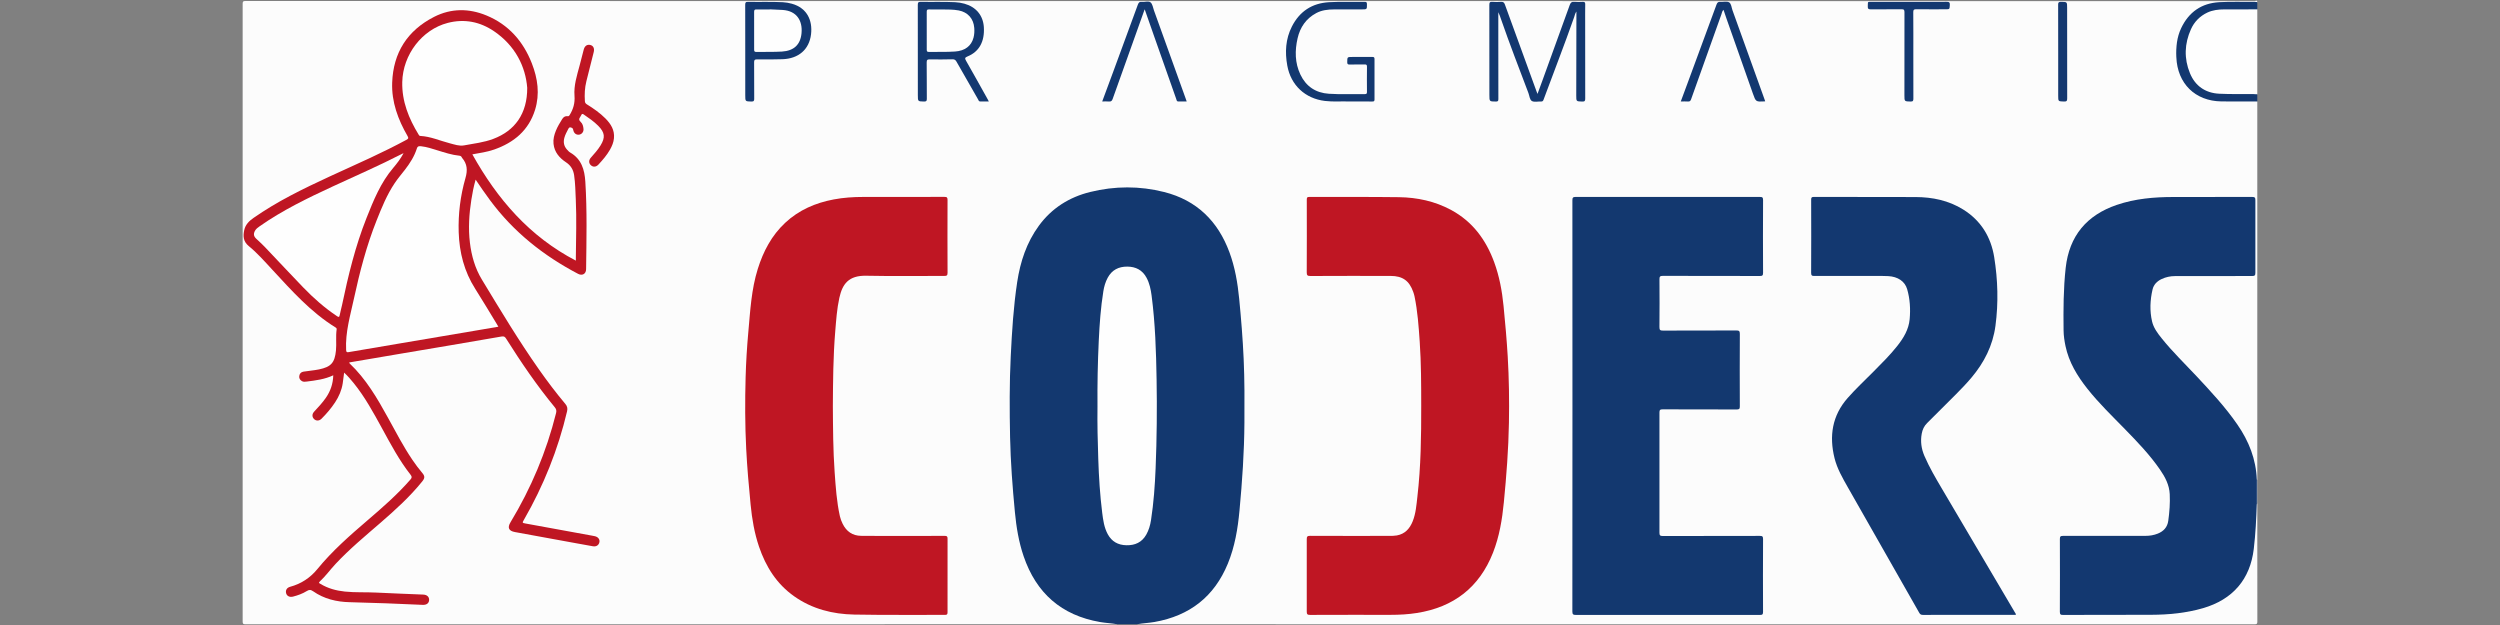
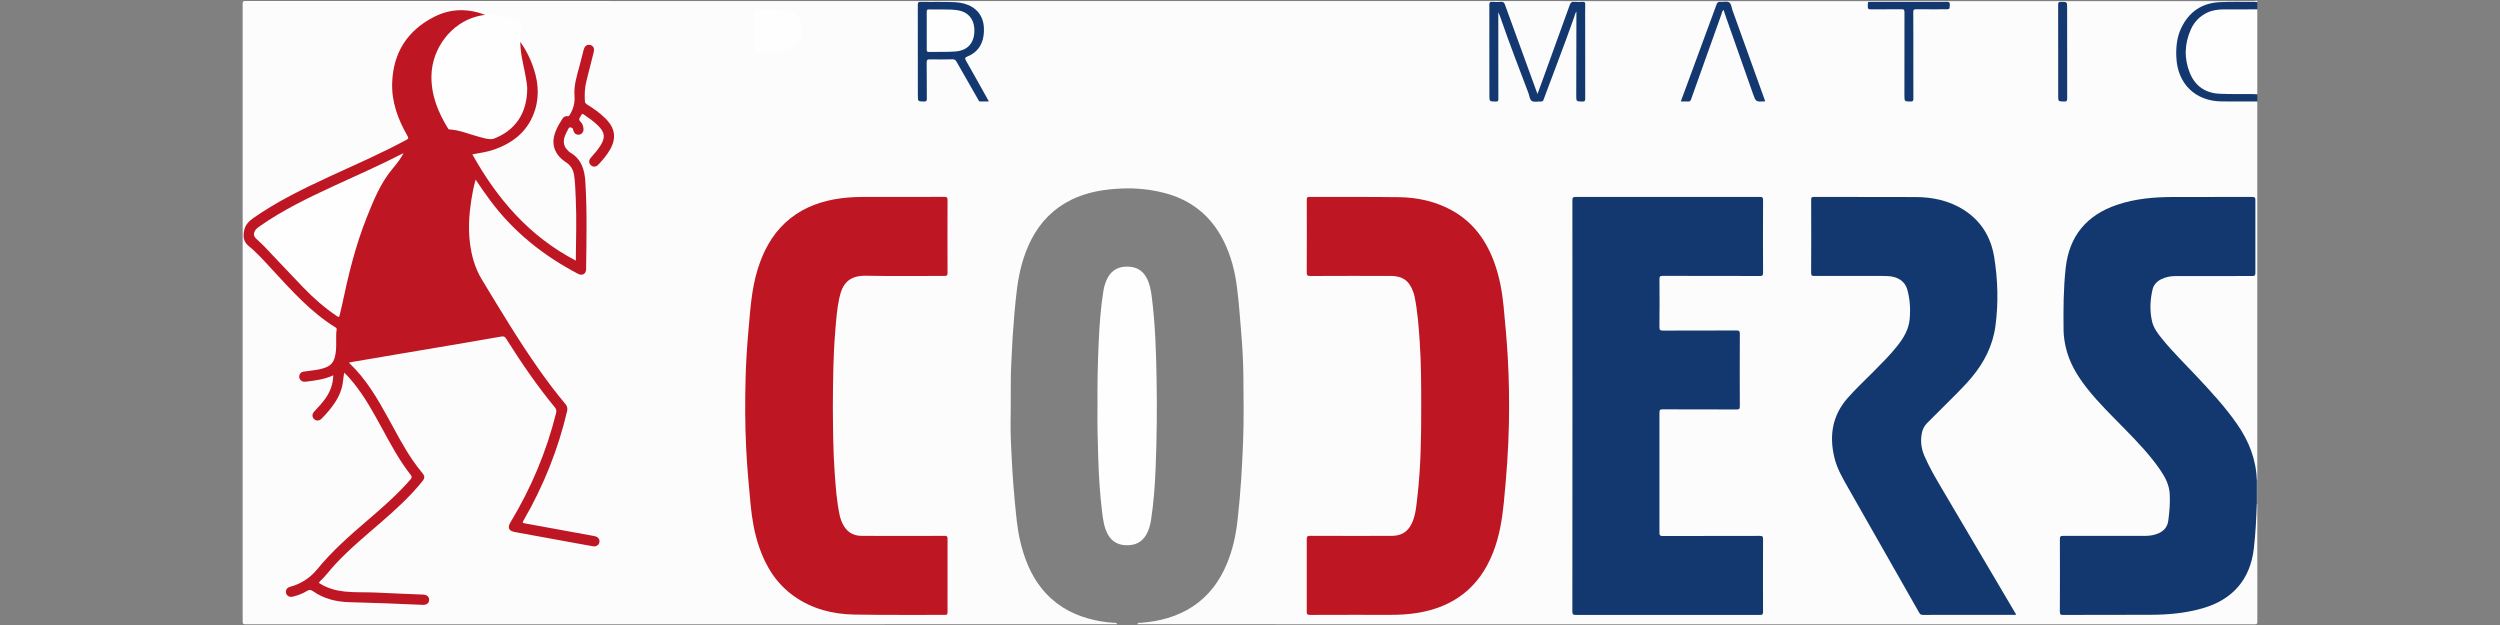
<svg xmlns="http://www.w3.org/2000/svg" version="1.1" id="Warstwa_1" x="0px" y="0px" viewBox="0 0 180 45" style="enable-background:new 0 0 180 45;" xml:space="preserve">
  <rect x="0" y="0" width="180" height="45" fill="#808080" stroke="none" />
  <style type="text/css">
	.st0{fill:#FCFCFC;}
	.st1{fill:#13386F;}
	.st2{fill:#FEFEFE;}
	.st3{fill:#133870;}
	.st4{fill:#99A9C1;}
	.st5{fill:#BF1623;}
	.st6{fill:#143870;}
</style>
  <g>
    <path class="st0" d="M162.525,36.261c0,2.829-0.001,5.659,0.004,8.488c0,0.157-0.029,0.199-0.194,0.199   c-26.817-0.004-53.633-0.004-80.45-0.004c0.047-0.143,0.171-0.094,0.267-0.102c1.328-0.107,2.587-0.428,3.716-1.168   c1.162-0.762,1.944-1.823,2.471-3.092c0.414-0.997,0.641-2.038,0.762-3.104c0.113-0.997,0.201-1.997,0.266-2.999   c0.055-0.852,0.095-1.705,0.131-2.558c0.069-1.646,0.039-3.292,0.024-4.937c-0.01-1.002-0.072-2.005-0.152-3.006   c-0.088-1.1-0.17-2.2-0.308-3.296c-0.145-1.154-0.433-2.271-0.95-3.315c-0.912-1.842-2.377-3.01-4.376-3.5   c-0.969-0.238-1.956-0.336-2.95-0.295c-1.27,0.051-2.512,0.246-3.669,0.82c-1.258,0.625-2.193,1.574-2.839,2.811   c-0.602,1.153-0.908,2.395-1.065,3.677c-0.132,1.081-0.219,2.168-0.295,3.254c-0.046,0.667-0.065,1.337-0.104,2.004   c-0.06,1.019-0.027,2.037-0.04,3.055c-0.011,0.876-0.026,1.754,0.013,2.629c0.065,1.443,0.14,2.885,0.283,4.324   c0.096,0.964,0.168,1.931,0.399,2.876c0.291,1.194,0.725,2.328,1.499,3.304c0.89,1.125,2.048,1.841,3.425,2.216   c0.6,0.163,1.211,0.27,1.834,0.301c0.077,0.004,0.179-0.02,0.202,0.1c-20.92,0-41.84,0-62.761,0.004   c-0.161,0-0.197-0.036-0.197-0.196c0.004-14.828,0.004-29.656,0-44.483c0-0.16,0.036-0.196,0.197-0.196   c48.221,0.004,96.443,0.004,144.664,0.01c0.055,0,0.198-0.106,0.193,0.08c-0.089,0.043-0.183,0.017-0.274,0.017   c-0.613,0.001-1.227-0.017-1.839,0.007c-0.397,0.015-0.798,0.015-1.19,0.106c-1.03,0.239-1.746,0.87-2.142,1.826   c-0.47,1.134-0.476,2.295,0.032,3.424c0.44,0.977,1.246,1.486,2.286,1.657c0.226,0.037,0.453,0.048,0.681,0.047   c0.713-0.003,1.426-0.002,2.139,0c0.105,0,0.216-0.019,0.307,0.06c0,9.082,0,18.164,0,27.246c-0.025,0.013-0.047,0.009-0.064-0.014   c-0.067-0.14-0.05-0.294-0.064-0.441c-0.137-1.39-0.704-2.603-1.511-3.72c-0.577-0.799-1.219-1.543-1.88-2.273   c-0.866-0.957-1.78-1.868-2.65-2.82c-0.49-0.536-0.987-1.071-1.313-1.733c-0.161-0.326-0.247-0.668-0.244-1.03   c0.003-0.441-0.014-0.882,0.043-1.323c0.09-0.699,0.459-1.13,1.146-1.296c0.222-0.054,0.448-0.083,0.678-0.082   c1.777,0.002,3.554,0.001,5.331,0.001c0.327,0,0.338-0.01,0.338-0.335c0.001-1.639,0.001-3.279,0-4.918   c0-0.306-0.008-0.313-0.309-0.313c-2.113,0-4.226-0.033-6.337,0.011c-1.44,0.031-2.853,0.268-4.164,0.931   c-1.46,0.738-2.309,1.928-2.639,3.509c-0.12,0.573-0.156,1.155-0.182,1.74c-0.044,1.017-0.086,2.034-0.079,3.053   c0.01,1.397,0.426,2.662,1.229,3.804c0.593,0.842,1.275,1.608,1.996,2.341c1.125,1.143,2.27,2.268,3.272,3.525   c0.285,0.357,0.541,0.734,0.77,1.13c0.4,0.694,0.446,1.448,0.382,2.219c-0.02,0.241-0.043,0.483-0.057,0.724   c-0.052,0.858-0.542,1.351-1.579,1.386c-1.084,0.037-2.169,0.008-3.254,0.008c-0.906,0-1.813-0.001-2.719,0.001   c-0.272,0-0.296,0.023-0.296,0.291c-0.001,1.668-0.001,3.336,0,5.004c0,0.255,0.016,0.271,0.263,0.271   c2.298,0.001,4.596,0.024,6.894-0.009c1.208-0.018,2.402-0.198,3.547-0.62c1.655-0.61,2.667-1.774,3.042-3.494   c0.145-0.664,0.182-1.339,0.222-2.015c0.033-0.554,0.084-1.107,0.089-1.663c0-0.043,0.012-0.085,0.035-0.122   C162.478,36.252,162.5,36.248,162.525,36.261z" />
-     <path class="st1" d="M80.429,44.944c-0.406-0.074-0.819-0.087-1.226-0.158c-2.784-0.482-4.595-2.083-5.502-4.738   c-0.352-1.031-0.525-2.096-0.628-3.174c-0.172-1.802-0.311-3.606-0.347-5.416c-0.039-1.931-0.048-3.863,0.047-5.793   c0.088-1.793,0.196-3.586,0.466-5.362c0.221-1.457,0.674-2.836,1.555-4.043c0.93-1.274,2.19-2.066,3.707-2.439   c1.768-0.435,3.551-0.442,5.317,0.004c2.348,0.593,3.875,2.099,4.704,4.345c0.397,1.076,0.587,2.194,0.699,3.331   c0.141,1.44,0.257,2.881,0.322,4.325c0.07,1.538,0.064,3.078,0.055,4.618c-0.013,2.111-0.158,4.214-0.354,6.315   c-0.122,1.308-0.335,2.595-0.838,3.82c-0.978,2.38-2.751,3.756-5.274,4.202c-0.414,0.073-0.834,0.086-1.246,0.162   C81.399,44.944,80.914,44.944,80.429,44.944z" />
    <path class="st2" d="M162.525,0.674c0,2.039,0,4.078,0,6.116c-0.07,0.063-0.157,0.061-0.243,0.061   c-0.621,0.001-1.243,0.025-1.862-0.008c-0.438-0.024-0.884-0.003-1.312-0.153c-0.885-0.31-1.412-0.943-1.643-1.827   c-0.233-0.893-0.204-1.783,0.163-2.64c0.438-1.023,1.227-1.571,2.342-1.606c0.763-0.024,1.527-0.005,2.291-0.004   C162.353,0.613,162.448,0.606,162.525,0.674z" />
    <path class="st3" d="M162.525,0.674c-0.791,0.001-1.583,0.001-2.374,0.002c-0.424,0.001-0.841,0.048-1.228,0.232   c-0.534,0.254-0.932,0.659-1.173,1.193c-0.47,1.041-0.509,2.112-0.074,3.169c0.381,0.927,1.115,1.429,2.114,1.478   c0.818,0.04,1.639,0.019,2.459,0.026c0.092,0.001,0.184,0.011,0.276,0.017c0,0.171,0,0.342,0,0.513   c-0.863,0-1.725,0.01-2.588-0.002c-1.888-0.027-3.162-1.287-3.24-3.177c-0.03-0.727,0.032-1.439,0.35-2.104   c0.55-1.15,1.458-1.792,2.744-1.864c0.862-0.048,1.725-0.012,2.588-0.02c0.048,0,0.097,0.016,0.146,0.024   C162.525,0.332,162.525,0.503,162.525,0.674z" />
    <path class="st4" d="M162.525,36.261l-0.017,0.007l-0.018-0.003c-0.075-0.062-0.074-0.15-0.075-0.234   c-0.004-0.417-0.004-0.835,0-1.252c0.001-0.084-0.001-0.172,0.075-0.234c0.013-0.005,0.024-0.004,0.035,0.004   C162.525,35.121,162.525,35.691,162.525,36.261z" />
    <path class="st1" d="M113.216,29.225c0-4.933,0.001-9.865-0.004-14.798c0-0.184,0.032-0.25,0.238-0.249   c4.418,0.007,8.836,0.006,13.253,0.001c0.177,0,0.239,0.026,0.238,0.226c-0.01,1.746-0.01,3.493,0,5.239   c0.001,0.201-0.064,0.227-0.24,0.227c-2.327-0.006-4.653-0.001-6.98-0.009c-0.201-0.001-0.241,0.059-0.24,0.247   c0.009,1.148,0.011,2.295-0.002,3.443c-0.002,0.215,0.063,0.251,0.261,0.25c1.756-0.008,3.511-0.001,5.267-0.009   c0.197-0.001,0.263,0.033,0.261,0.249c-0.01,1.739-0.009,3.479-0.001,5.218c0.001,0.18-0.046,0.222-0.223,0.221   c-1.777-0.007-3.554-0.001-5.331-0.009c-0.19-0.001-0.233,0.048-0.233,0.235c0.007,2.88,0.006,5.76,0,8.639   c0,0.19,0.041,0.247,0.241,0.247c2.327-0.008,4.653-0.003,6.98-0.009c0.178,0,0.24,0.028,0.239,0.228   c-0.01,1.746-0.008,3.493-0.001,5.239c0.001,0.172-0.034,0.225-0.217,0.224c-4.418-0.006-8.836-0.006-13.253,0   c-0.202,0-0.259-0.042-0.259-0.253C113.218,39.091,113.216,34.158,113.216,29.225z" />
    <path class="st3" d="M162.489,34.546c0,0.573,0,1.146,0,1.719c-0.037,1.089-0.088,2.178-0.218,3.261   c-0.262,2.189-1.513,3.641-3.662,4.264c-1.216,0.352-2.462,0.47-3.721,0.475c-2.112,0.008-4.225,0.003-6.337,0.01   c-0.175,0.001-0.243-0.024-0.242-0.227c0.01-1.746,0.008-3.492,0.002-5.239c-0.001-0.176,0.044-0.226,0.223-0.225   c1.977,0.005,3.953,0.001,5.93-0.002c0.309,0,0.611-0.046,0.899-0.163c0.42-0.171,0.689-0.459,0.753-0.926   c0.088-0.637,0.136-1.276,0.105-1.917c-0.032-0.663-0.331-1.229-0.699-1.762c-0.735-1.067-1.63-1.998-2.532-2.922   c-0.921-0.944-1.872-1.86-2.693-2.896c-0.732-0.924-1.336-1.912-1.582-3.085c-0.077-0.371-0.133-0.745-0.137-1.122   c-0.018-1.504-0.014-3.008,0.152-4.505c0.255-2.294,1.509-3.795,3.686-4.534c1.319-0.448,2.686-0.566,4.068-0.566   c1.891,0,3.782,0.003,5.673-0.005c0.196-0.001,0.231,0.058,0.23,0.239c-0.007,1.739-0.007,3.478,0,5.217   c0.001,0.186-0.041,0.238-0.234,0.238c-1.855-0.005-3.711-0.001-5.566,0.006c-0.33,0.001-0.651,0.071-0.953,0.213   c-0.327,0.154-0.568,0.396-0.65,0.748c-0.179,0.764-0.213,1.539-0.035,2.306c0.108,0.466,0.398,0.847,0.693,1.215   c0.773,0.964,1.663,1.821,2.505,2.722c1.037,1.109,2.072,2.221,2.938,3.475C161.919,31.76,162.439,33.07,162.489,34.546z" />
    <path class="st5" d="M59.966,29.243c0.01,1.589,0.016,3.179,0.129,4.765c0.075,1.057,0.146,2.117,0.376,3.157   c0.042,0.188,0.111,0.367,0.196,0.54c0.271,0.556,0.708,0.868,1.333,0.875c0.963,0.011,1.927,0.007,2.891,0.007   c1.042,0.001,2.084,0.003,3.126-0.003c0.152-0.001,0.208,0.029,0.207,0.197c-0.007,1.768-0.006,3.536-0.001,5.304   c0,0.152-0.044,0.189-0.192,0.188c-2.177-0.008-4.354,0.017-6.53-0.024c-1.55-0.029-3.02-0.401-4.313-1.31   c-1.27-0.893-2.048-2.136-2.539-3.58c-0.334-0.982-0.504-1.997-0.605-3.027c-0.131-1.34-0.25-2.681-0.318-4.026   c-0.087-1.717-0.088-3.434-0.041-5.152c0.03-1.083,0.097-2.164,0.194-3.242c0.139-1.53,0.217-3.069,0.682-4.551   c0.396-1.263,0.994-2.405,1.974-3.32c0.989-0.923,2.178-1.434,3.493-1.682c0.704-0.133,1.414-0.179,2.129-0.179   c1.949,0.002,3.897,0.003,5.846-0.004c0.18-0.001,0.221,0.049,0.22,0.224c-0.007,1.746-0.008,3.493,0.001,5.239   c0.001,0.201-0.064,0.229-0.241,0.228c-1.87-0.006-3.741,0.026-5.61-0.014c-1.278-0.027-1.72,0.6-1.939,1.588   c-0.177,0.801-0.231,1.621-0.298,2.436C59.988,25.665,59.977,27.454,59.966,29.243z" />
    <path class="st5" d="M102.328,29.228c-0.002-1.539-0.002-3.079-0.108-4.616c-0.076-1.1-0.15-2.202-0.377-3.286   c-0.022-0.104-0.055-0.206-0.09-0.307c-0.284-0.804-0.767-1.151-1.622-1.152c-1.927-0.003-3.854-0.005-5.781,0.005   c-0.219,0.001-0.266-0.055-0.265-0.268c0.009-1.739,0.007-3.479,0.003-5.218c0-0.143,0.012-0.209,0.189-0.209   c2.148,0.01,4.297-0.009,6.445,0.02c1.318,0.018,2.589,0.289,3.762,0.923c1.54,0.832,2.502,2.141,3.095,3.752   c0.376,1.022,0.57,2.084,0.677,3.163c0.12,1.212,0.228,2.425,0.3,3.641c0.094,1.587,0.115,3.177,0.087,4.766   c-0.033,1.91-0.18,3.813-0.365,5.714c-0.121,1.245-0.322,2.468-0.782,3.638c-0.986,2.501-2.83,3.921-5.472,4.34   c-0.629,0.1-1.262,0.135-1.897,0.135c-1.934,0-3.868-0.004-5.803,0.005c-0.204,0.001-0.239-0.063-0.238-0.248   c0.007-1.732,0.007-3.464,0-5.197c-0.001-0.187,0.036-0.25,0.24-0.249c1.898,0.009,3.797,0.006,5.695,0.004   c0.185,0,0.373,0,0.554-0.033c0.584-0.105,0.928-0.49,1.139-1.018c0.228-0.57,0.269-1.177,0.338-1.776   C102.304,33.59,102.331,31.41,102.328,29.228z" />
    <path class="st3" d="M145.14,44.271c-0.062,0-0.124,0-0.187,0c-2.162,0-4.324-0.001-6.487,0.002c-0.122,0-0.204-0.018-0.274-0.141   c-1.715-3.019-3.438-6.032-5.151-9.052c-0.379-0.668-0.768-1.342-0.954-2.09c-0.396-1.591-0.174-3.066,0.946-4.336   c0.59-0.67,1.244-1.276,1.871-1.91c0.587-0.593,1.181-1.179,1.7-1.835c0.452-0.571,0.824-1.183,0.892-1.929   c0.066-0.729,0.024-1.454-0.18-2.159c-0.163-0.563-0.668-0.904-1.365-0.941c-0.349-0.019-0.699-0.014-1.049-0.014   c-1.42-0.001-2.84-0.004-4.26,0.003c-0.177,0.001-0.241-0.027-0.24-0.227c0.01-1.753,0.007-3.507,0.002-5.26   c0-0.152,0.026-0.205,0.194-0.205c2.44,0.007,4.881,0,7.321,0.01c1.216,0.005,2.381,0.243,3.429,0.896   c1.278,0.796,2.001,1.977,2.235,3.434c0.263,1.637,0.31,3.29,0.09,4.94c-0.189,1.425-0.815,2.652-1.736,3.742   c-0.692,0.819-1.479,1.545-2.228,2.307c-0.315,0.32-0.632,0.639-0.954,0.952c-0.219,0.213-0.335,0.47-0.39,0.765   c-0.103,0.557-0.029,1.089,0.195,1.607c0.35,0.812,0.797,1.573,1.245,2.333c1.751,2.974,3.507,5.944,5.26,8.917   C145.097,44.135,145.147,44.181,145.14,44.271z" />
    <path class="st5" d="M25.141,26.097c0.013,0.032,0.016,0.055,0.029,0.067c1.182,1.119,1.989,2.503,2.763,3.91   c0.563,1.022,1.099,2.06,1.755,3.028c0.22,0.325,0.453,0.639,0.707,0.939c0.205,0.242,0.205,0.375,0.005,0.623   c-0.886,1.099-1.927,2.042-2.989,2.963c-1.11,0.962-2.243,1.899-3.249,2.975c-0.39,0.417-0.722,0.884-1.143,1.273   c-0.109,0.101-0.009,0.126,0.052,0.163c0.54,0.33,1.134,0.489,1.757,0.555c0.754,0.079,1.512,0.034,2.267,0.073   c1.126,0.058,2.253,0.096,3.379,0.144c0.275,0.012,0.438,0.17,0.422,0.403c-0.016,0.223-0.186,0.349-0.457,0.337   c-1.753-0.079-3.507-0.152-5.262-0.192c-0.94-0.021-1.842-0.235-2.625-0.782c-0.187-0.131-0.296-0.124-0.469-0.017   c-0.304,0.188-0.64,0.308-0.987,0.397c-0.24,0.062-0.443-0.04-0.495-0.244c-0.056-0.217,0.051-0.399,0.294-0.465   c0.791-0.214,1.444-0.646,1.957-1.274c1.071-1.311,2.337-2.418,3.615-3.514c1.078-0.924,2.148-1.856,3.083-2.931   c0.116-0.133,0.12-0.208,0.009-0.349c-0.818-1.04-1.433-2.207-2.065-3.362c-0.612-1.118-1.222-2.238-2.028-3.235   c-0.21-0.26-0.428-0.513-0.688-0.755c-0.035,0.267-0.063,0.516-0.1,0.764c-0.075,0.501-0.273,0.955-0.549,1.376   c-0.282,0.431-0.617,0.82-0.981,1.183c-0.165,0.165-0.384,0.168-0.534,0.023c-0.153-0.148-0.157-0.36,0.005-0.534   c0.296-0.319,0.594-0.636,0.842-0.995c0.332-0.479,0.519-1.007,0.534-1.622c-0.618,0.291-1.267,0.37-1.914,0.451   c-0.114,0.014-0.228,0.031-0.334-0.028c-0.143-0.081-0.223-0.205-0.2-0.37c0.024-0.17,0.123-0.288,0.301-0.316   c0.373-0.06,0.75-0.086,1.121-0.162c0.866-0.178,1.134-0.477,1.221-1.361c0.049-0.504-0.024-1.012,0.049-1.516   c0.009-0.062-0.014-0.103-0.071-0.138c-1.792-1.105-3.171-2.661-4.58-4.184c-0.538-0.581-1.063-1.18-1.676-1.68   c-0.404-0.33-0.418-0.714-0.327-1.147c0.082-0.393,0.348-0.658,0.668-0.88c0.844-0.585,1.724-1.112,2.632-1.591   c1.883-0.994,3.842-1.83,5.77-2.731c0.884-0.413,1.758-0.843,2.617-1.306c0.144-0.077,0.151-0.131,0.071-0.269   c-0.686-1.19-1.157-2.456-1.106-3.847c0.078-2.154,1.092-3.75,3.019-4.733c1.23-0.627,2.513-0.619,3.767-0.102   c1.592,0.657,2.649,1.86,3.271,3.452c0.425,1.089,0.583,2.205,0.231,3.342c-0.459,1.482-1.521,2.361-2.945,2.86   c-0.506,0.177-1.037,0.251-1.57,0.347c1.793,3.221,4.113,5.913,7.452,7.652c0-0.097-0.001-0.186,0-0.275   c0.013-1.368,0.059-2.737-0.004-4.105c-0.027-0.59-0.035-1.182-0.121-1.769c-0.058-0.393-0.236-0.7-0.578-0.927   c-0.478-0.317-0.84-0.728-0.905-1.332c-0.036-0.336,0.049-0.65,0.174-0.956c0.118-0.291,0.283-0.558,0.448-0.824   c0.09-0.145,0.209-0.234,0.388-0.21c0.075,0.01,0.108-0.016,0.148-0.081c0.265-0.428,0.393-0.866,0.352-1.392   c-0.057-0.737,0.173-1.449,0.363-2.158c0.103-0.384,0.201-0.77,0.299-1.156c0.069-0.271,0.241-0.397,0.475-0.342   c0.213,0.05,0.313,0.241,0.248,0.507c-0.174,0.704-0.357,1.405-0.531,2.109c-0.116,0.467-0.139,0.942-0.107,1.422   c0.008,0.113,0.045,0.175,0.14,0.234c0.478,0.299,0.943,0.617,1.342,1.021c0.388,0.393,0.667,0.835,0.612,1.421   c-0.028,0.297-0.139,0.564-0.284,0.82c-0.227,0.4-0.525,0.745-0.836,1.079c-0.172,0.184-0.387,0.193-0.548,0.04   c-0.153-0.145-0.158-0.355,0.001-0.535c0.25-0.283,0.504-0.564,0.702-0.887c0.353-0.574,0.31-0.927-0.167-1.409   c-0.313-0.316-0.678-0.565-1.043-0.816c-0.082-0.057-0.136-0.063-0.178,0.04c-0.022,0.052-0.051,0.103-0.084,0.148   c-0.092,0.125-0.096,0.224,0.035,0.34c0.149,0.133,0.195,0.328,0.209,0.523c0.014,0.2-0.124,0.37-0.31,0.4   c-0.192,0.031-0.362-0.083-0.416-0.284c-0.022-0.082-0.023-0.171-0.12-0.211c-0.1-0.041-0.179-0.059-0.242,0.067   c-0.108,0.216-0.231,0.424-0.293,0.661c-0.081,0.312-0.031,0.594,0.188,0.836c0.071,0.079,0.144,0.165,0.234,0.217   c0.811,0.469,1.035,1.231,1.09,2.097c0.133,2.101,0.081,4.203,0.056,6.305c-0.004,0.337-0.274,0.493-0.577,0.334   c-2.497-1.31-4.656-3.025-6.342-5.304c-0.351-0.475-0.688-0.959-1.035-1.479c-0.143,0.497-0.235,0.973-0.309,1.452   c-0.16,1.024-0.228,2.052-0.103,3.087c0.114,0.944,0.368,1.841,0.863,2.658c1.324,2.186,2.638,4.379,4.111,6.471   c0.599,0.851,1.226,1.682,1.896,2.479c0.135,0.161,0.177,0.316,0.127,0.528c-0.649,2.761-1.696,5.364-3.11,7.821   c-0.124,0.215-0.124,0.218,0.126,0.264c1.598,0.293,3.196,0.583,4.794,0.875c0.063,0.012,0.126,0.023,0.189,0.037   c0.233,0.054,0.365,0.224,0.33,0.422c-0.038,0.217-0.22,0.345-0.462,0.305c-0.415-0.069-0.827-0.149-1.241-0.224   c-1.458-0.267-2.915-0.535-4.373-0.799c-0.454-0.082-0.566-0.311-0.328-0.705c1.485-2.458,2.587-5.075,3.281-7.863   c0.042-0.168,0.02-0.284-0.093-0.42c-1.286-1.557-2.419-3.224-3.496-4.93c-0.086-0.136-0.148-0.196-0.343-0.162   c-2.372,0.415-4.748,0.811-7.122,1.213C27.702,25.66,26.426,25.878,25.141,26.097z" />
    <path class="st3" d="M110.7,6.763c0.126-0.343,0.239-0.647,0.349-0.952c0.659-1.817,1.32-3.632,1.972-5.451   c0.063-0.177,0.145-0.246,0.335-0.227c0.198,0.019,0.4,0.012,0.599,0.002c0.136-0.007,0.184,0.03,0.181,0.176   c-0.01,0.463-0.004,0.926-0.004,1.39c0,1.796-0.003,3.592,0.004,5.388c0.001,0.172-0.032,0.23-0.217,0.224   c-0.429-0.015-0.43-0.004-0.429-0.435c0.004-1.96,0.008-3.92,0.011-5.88c0-0.042,0-0.084,0-0.167   c-0.101,0.143-0.118,0.276-0.161,0.398c-0.701,1.998-1.473,3.97-2.207,5.955c-0.035,0.095-0.083,0.131-0.185,0.126   c-0.22-0.011-0.48,0.06-0.65-0.035c-0.162-0.091-0.175-0.372-0.25-0.571c-0.671-1.774-1.358-3.542-1.979-5.335   c-0.057-0.164-0.109-0.33-0.191-0.488c0,0.602,0,1.203,0,1.805c0,1.482-0.001,2.965,0.004,4.447c0,0.138-0.033,0.179-0.175,0.178   c-0.472-0.003-0.472,0.003-0.472-0.477c0-2.16,0.002-4.319-0.004-6.479c-0.001-0.177,0.043-0.236,0.223-0.222   c0.206,0.017,0.415,0.016,0.62,0c0.167-0.013,0.229,0.056,0.283,0.206c0.749,2.071,1.505,4.139,2.26,6.208   C110.639,6.604,110.662,6.661,110.7,6.763z" />
    <path class="st3" d="M71.195,7.305c-0.226,0-0.423-0.003-0.619,0.001c-0.109,0.002-0.12-0.09-0.155-0.151   c-0.522-0.906-1.043-1.812-1.557-2.722c-0.073-0.129-0.153-0.168-0.299-0.164c-0.535,0.013-1.07,0.016-1.605,0.006   c-0.179-0.003-0.243,0.029-0.239,0.228c0.013,0.869,0.001,1.738,0.01,2.607c0.002,0.158-0.035,0.203-0.198,0.2   c-0.448-0.01-0.448-0.001-0.448-0.459c0-2.166,0.002-4.331-0.004-6.497c-0.001-0.178,0.044-0.226,0.222-0.222   c0.82,0.018,1.64-0.015,2.46,0.025c0.229,0.011,0.454,0.046,0.674,0.108c0.839,0.234,1.347,0.847,1.4,1.685   c0.066,1.035-0.333,1.771-1.173,2.112c-0.203,0.082-0.204,0.145-0.104,0.319c0.519,0.907,1.025,1.822,1.535,2.734   C71.124,7.169,71.152,7.224,71.195,7.305z" />
-     <path class="st3" d="M97.104,7.306c-0.498-0.022-1.105,0.036-1.71-0.038c-1.423-0.173-2.452-1.13-2.709-2.542   c-0.176-0.968-0.124-1.919,0.329-2.812c0.555-1.094,1.453-1.687,2.684-1.757c0.856-0.048,1.712-0.01,2.568-0.024   c0.128-0.002,0.152,0.045,0.153,0.161c0.004,0.382,0.009,0.382-0.373,0.382c-0.664,0-1.327-0.001-1.991,0.001   c-0.446,0.001-0.887,0.052-1.285,0.265c-0.731,0.39-1.161,1.019-1.343,1.81c-0.204,0.887-0.198,1.772,0.199,2.612   c0.406,0.858,1.106,1.324,2.052,1.386c0.862,0.057,1.726,0.014,2.59,0.026c0.126,0.002,0.154-0.043,0.153-0.16   c-0.005-0.606-0.007-1.212,0.001-1.818c0.002-0.145-0.056-0.159-0.175-0.157c-0.357,0.006-0.714-0.005-1.07,0.006   c-0.143,0.004-0.179-0.04-0.177-0.179c0.005-0.367-0.002-0.367,0.37-0.367c0.478,0,0.956,0.003,1.434-0.002   c0.119-0.001,0.161,0.03,0.16,0.155c-0.005,0.969-0.005,1.939,0,2.908c0.001,0.136-0.059,0.147-0.167,0.146   C98.268,7.304,97.74,7.306,97.104,7.306z" />
-     <path class="st3" d="M53.658,3.726c0-1.126,0.003-2.251-0.003-3.377c-0.001-0.159,0.028-0.221,0.206-0.217   c0.834,0.019,1.669-0.017,2.503,0.027c0.222,0.012,0.439,0.05,0.652,0.109c1.107,0.311,1.497,1.218,1.379,2.204   c-0.131,1.092-0.9,1.749-2.044,1.791c-0.613,0.022-1.227,0.018-1.84,0.012c-0.165-0.002-0.216,0.038-0.214,0.21   c0.009,0.869,0.001,1.738,0.007,2.607c0.001,0.153-0.018,0.224-0.202,0.219c-0.443-0.013-0.443-0.002-0.443-0.443   C53.658,5.82,53.658,4.773,53.658,3.726z" />
-     <path class="st3" d="M79.359,7.306c0.274-0.74,0.541-1.458,0.806-2.176c0.587-1.593,1.175-3.185,1.755-4.78   c0.057-0.157,0.118-0.238,0.298-0.217c0.211,0.025,0.476-0.081,0.622,0.038c0.143,0.117,0.172,0.377,0.244,0.577   c0.763,2.118,1.525,4.237,2.287,6.356c0.021,0.059,0.042,0.119,0.071,0.202c-0.208,0-0.398-0.007-0.587,0.002   c-0.14,0.007-0.138-0.1-0.166-0.18c-0.537-1.52-1.073-3.041-1.608-4.562c-0.219-0.622-0.436-1.245-0.665-1.898   c-0.227,0.636-0.443,1.245-0.661,1.853c-0.548,1.531-1.098,3.062-1.641,4.595c-0.051,0.143-0.111,0.209-0.269,0.193   C79.693,7.294,79.537,7.306,79.359,7.306z" />
    <path class="st3" d="M127.093,7.289c-0.026,0.008-0.033,0.012-0.04,0.012c-0.635,0.033-0.634,0.033-0.846-0.569   c-0.634-1.802-1.27-3.603-1.904-5.405c-0.071-0.201-0.136-0.403-0.209-0.618c-0.105,0.091-0.114,0.216-0.152,0.322   c-0.731,2.039-1.46,4.078-2.184,6.119c-0.043,0.12-0.097,0.168-0.225,0.159c-0.163-0.012-0.327-0.003-0.517-0.003   c0.193-0.521,0.38-1.025,0.566-1.529c0.669-1.812,1.341-3.623,2.003-5.437c0.055-0.15,0.115-0.221,0.282-0.207   c0.212,0.018,0.468-0.058,0.628,0.036c0.161,0.095,0.172,0.373,0.244,0.572c0.769,2.131,1.534,4.263,2.3,6.394   C127.057,7.182,127.073,7.228,127.093,7.289z" />
    <path class="st3" d="M137.76,3.993c0,1.033-0.003,2.066,0.003,3.099c0.001,0.156-0.022,0.224-0.204,0.219   c-0.44-0.012-0.441-0.002-0.441-0.447c0-1.994-0.002-3.989,0.003-5.983c0-0.161-0.031-0.219-0.208-0.216   c-0.734,0.011-1.469-0.001-2.204,0.008c-0.17,0.002-0.24-0.03-0.229-0.217c0.02-0.37-0.046-0.319,0.317-0.32   c1.783-0.002,3.566,0.001,5.349-0.004c0.175-0.001,0.254,0.022,0.241,0.226c-0.021,0.309-0.005,0.311-0.322,0.311   c-0.699,0-1.398,0.005-2.097-0.004c-0.164-0.002-0.214,0.036-0.213,0.208C137.765,1.913,137.76,2.953,137.76,3.993z" />
    <path class="st6" d="M148.19,3.711c0-1.126,0.004-2.252-0.004-3.378c-0.001-0.164,0.048-0.203,0.205-0.201   c0.442,0.006,0.442-0.001,0.442,0.429c0,2.173-0.003,4.347,0.005,6.52c0.001,0.195-0.054,0.235-0.236,0.229   c-0.411-0.014-0.412-0.004-0.412-0.414C148.19,5.835,148.19,4.773,148.19,3.711z" />
    <path class="st2" d="M79.019,29.299c-0.013-1.642,0.018-3.203,0.092-4.762c0.057-1.195,0.14-2.389,0.331-3.572   c0.054-0.339,0.15-0.666,0.314-0.97c0.302-0.558,0.784-0.802,1.407-0.799c0.615,0.003,1.089,0.248,1.386,0.798   c0.217,0.401,0.307,0.839,0.366,1.285c0.262,2.003,0.325,4.018,0.36,6.035c0.037,2.131,0.016,4.262-0.07,6.392   c-0.051,1.253-0.14,2.503-0.332,3.744c-0.057,0.367-0.158,0.722-0.344,1.048c-0.315,0.553-0.807,0.773-1.428,0.76   c-0.601-0.012-1.055-0.265-1.343-0.795c-0.26-0.479-0.332-1.009-0.399-1.54c-0.16-1.281-0.24-2.568-0.283-3.857   C79.032,31.784,79.002,30.501,79.019,29.299z" />
-     <path class="st2" d="M35.883,23.523c-0.409,0.07-0.8,0.138-1.191,0.204c-1.987,0.337-3.974,0.673-5.962,1.01   c-1.208,0.205-2.416,0.408-3.623,0.616c-0.145,0.025-0.177-0.003-0.186-0.16c-0.065-1.273,0.3-2.477,0.564-3.698   c0.414-1.912,0.904-3.802,1.63-5.623c0.368-0.924,0.743-1.849,1.3-2.681c0.229-0.343,0.5-0.657,0.752-0.985   c0.357-0.465,0.672-0.956,0.848-1.52c0.058-0.185,0.191-0.168,0.324-0.153c0.399,0.044,0.777,0.175,1.158,0.292   c0.517,0.158,1.031,0.33,1.573,0.385c0.087,0.009,0.148,0.045,0.181,0.126c0.005,0.013,0.014,0.025,0.023,0.036   c0.37,0.435,0.4,0.886,0.239,1.447c-0.364,1.269-0.53,2.578-0.487,3.904c0.048,1.455,0.396,2.822,1.186,4.065   c0.534,0.841,1.042,1.698,1.561,2.548C35.807,23.389,35.838,23.444,35.883,23.523z" />
-     <path class="st2" d="M37.96,6.323c0.008,1.86-0.885,3.09-2.442,3.677c-0.679,0.256-1.397,0.336-2.102,0.467   c-0.349,0.065-0.691-0.063-1.029-0.15c-0.708-0.182-1.385-0.492-2.129-0.53c-0.06-0.003-0.084-0.043-0.111-0.086   c-0.715-1.166-1.216-2.402-1.184-3.796c0.045-1.975,1.427-3.777,3.271-4.255c1.2-0.312,2.33-0.089,3.344,0.604   C37.107,3.299,37.84,4.798,37.96,6.323z" />
+     <path class="st2" d="M37.96,6.323c0.008,1.86-0.885,3.09-2.442,3.677c-0.349,0.065-0.691-0.063-1.029-0.15c-0.708-0.182-1.385-0.492-2.129-0.53c-0.06-0.003-0.084-0.043-0.111-0.086   c-0.715-1.166-1.216-2.402-1.184-3.796c0.045-1.975,1.427-3.777,3.271-4.255c1.2-0.312,2.33-0.089,3.344,0.604   C37.107,3.299,37.84,4.798,37.96,6.323z" />
    <path class="st2" d="M29.055,11.032c-0.219,0.41-0.476,0.742-0.747,1.061c-0.902,1.061-1.413,2.329-1.917,3.598   c-0.806,2.028-1.317,4.14-1.764,6.271c-0.051,0.243-0.123,0.482-0.168,0.726c-0.031,0.17-0.086,0.149-0.204,0.07   c-0.894-0.597-1.693-1.305-2.436-2.076c-0.92-0.955-1.823-1.925-2.737-2.885c-0.201-0.211-0.419-0.407-0.632-0.608   c-0.183-0.172-0.214-0.342-0.097-0.563c0.079-0.15,0.213-0.245,0.348-0.339c1.64-1.149,3.433-2.017,5.242-2.856   c1.677-0.779,3.376-1.513,5.02-2.362C28.978,11.058,28.997,11.053,29.055,11.032z" />
    <path class="st2" d="M67.918,0.682c0.313,0.005,0.713-0.006,1.108,0.069c0.658,0.126,1.072,0.592,1.121,1.263   c0.017,0.235,0.007,0.47-0.054,0.699c-0.161,0.605-0.625,0.95-1.333,0.997c-0.627,0.042-1.254,0.019-1.881,0.028   c-0.124,0.002-0.154-0.041-0.153-0.159c0.004-0.911,0.005-1.823-0.001-2.734c-0.001-0.132,0.037-0.171,0.168-0.167   C67.205,0.689,67.519,0.682,67.918,0.682z" />
    <path class="st2" d="M55.424,0.672c0.306,0.014,0.612,0.025,0.918,0.044c1.034,0.064,1.448,0.787,1.369,1.665   c-0.076,0.846-0.56,1.28-1.412,1.332C55.686,3.75,55.073,3.728,54.46,3.74c-0.141,0.003-0.162-0.051-0.162-0.174   c0.005-0.905,0.006-1.809-0.001-2.714c-0.001-0.15,0.053-0.175,0.185-0.172c0.314,0.008,0.628,0.003,0.941,0.003   C55.423,0.679,55.424,0.675,55.424,0.672z" />
  </g>
</svg>